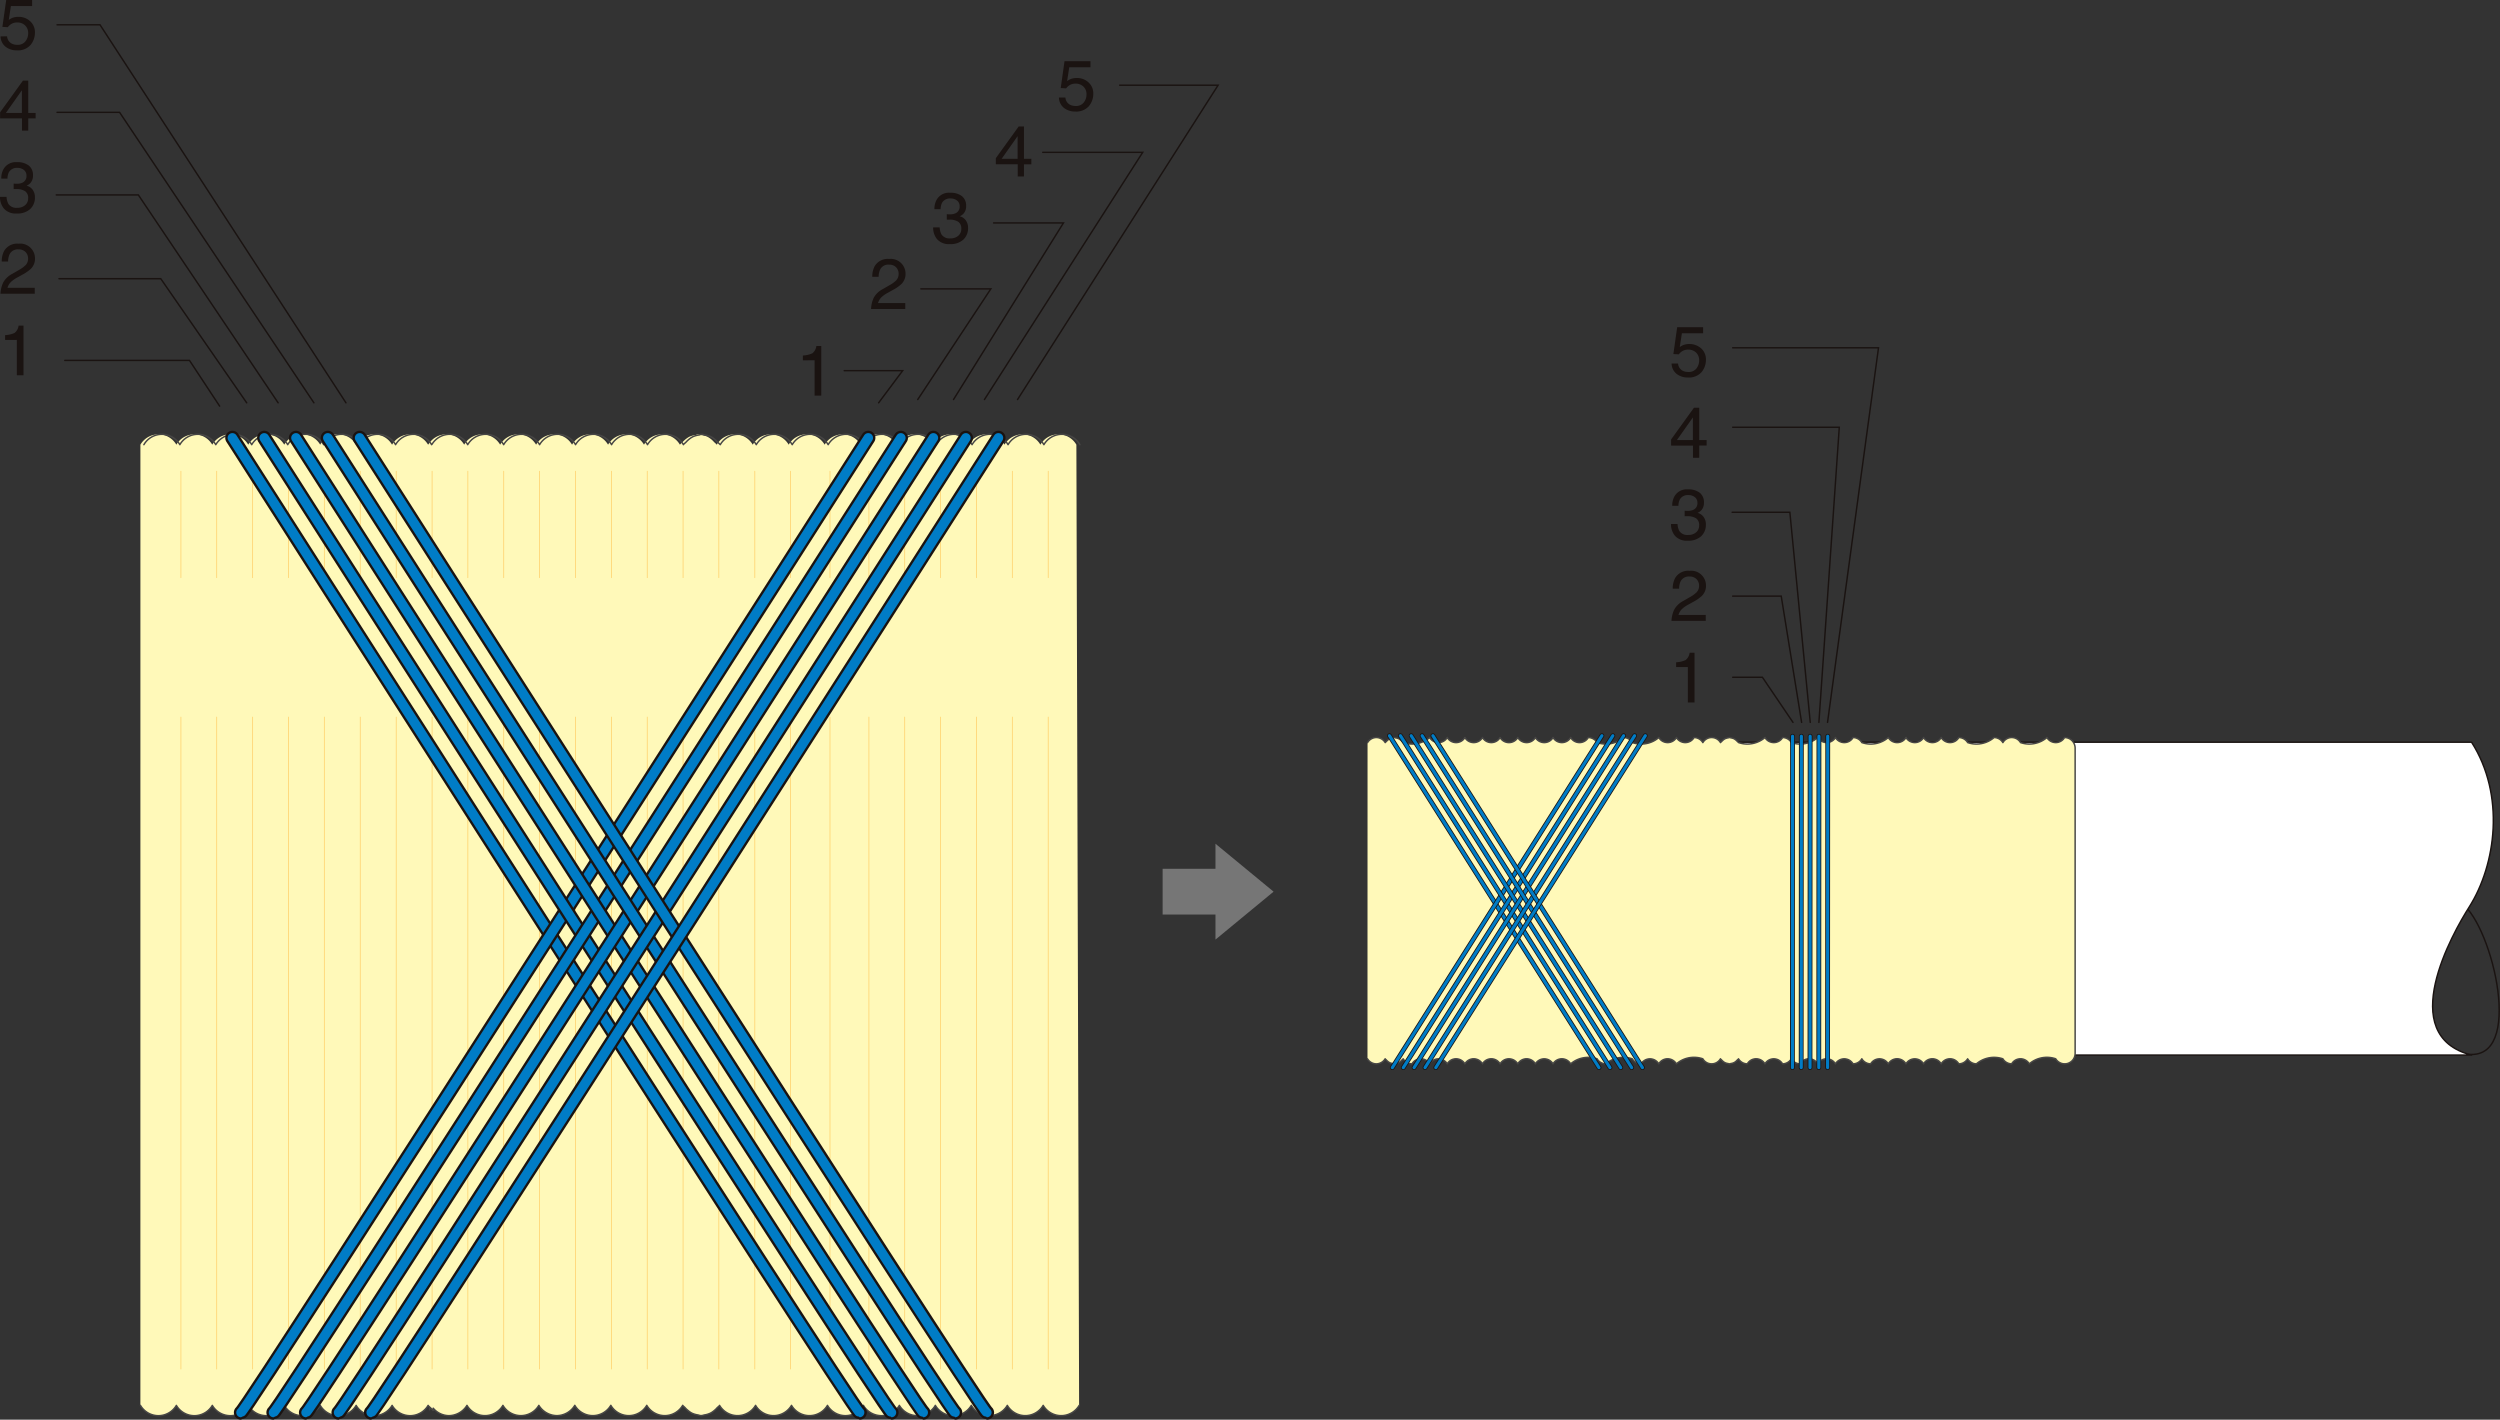
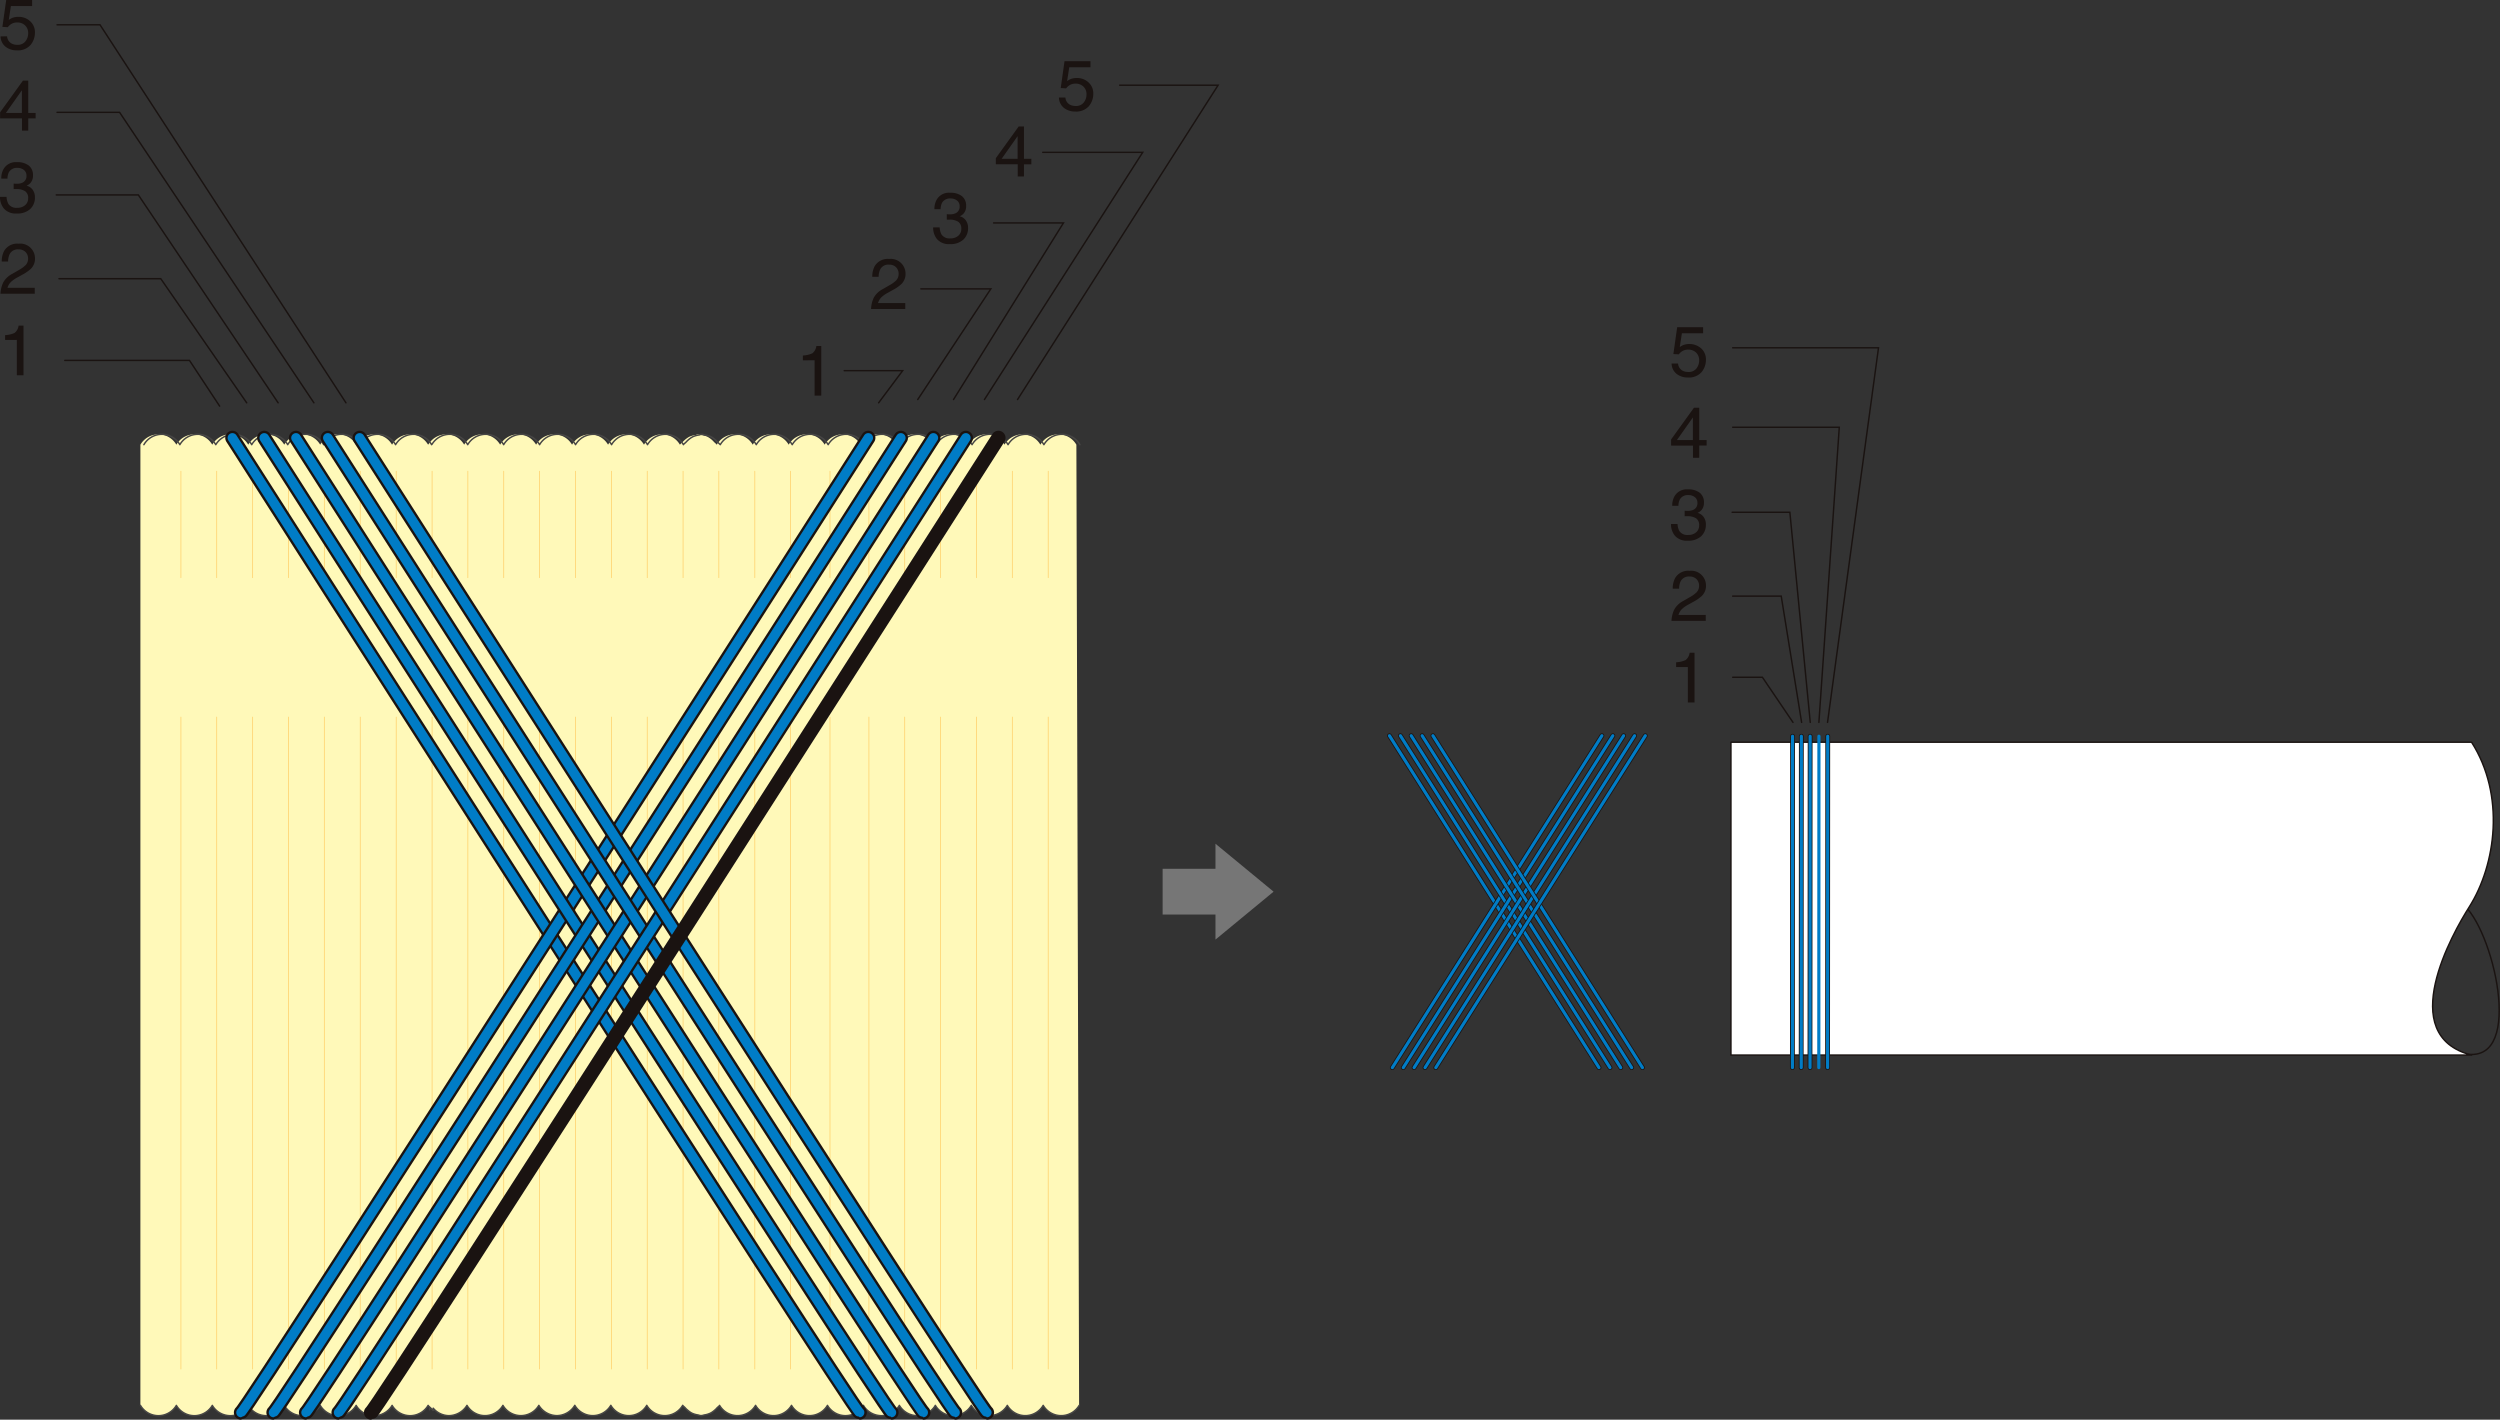
<svg xmlns="http://www.w3.org/2000/svg" width="509.095" height="289.098" viewBox="0 0 509.095 289.098">
  <rect x="0" y="0" width="509.095" height="289.098" fill="#333333" stroke="none" />
  <g id="グループ_14130" data-name="グループ 14130" transform="translate(-711.066 -2243)">
    <g id="グループ_10487" data-name="グループ 10487" transform="translate(711.066 2243)">
      <g id="グループ_10444" data-name="グループ 10444">
        <g id="グループ_10436" data-name="グループ 10436" transform="translate(11.457 5.056)">
          <path id="パス_40736" data-name="パス 40736" d="M362.585,573.6l-6.135-9.3H331.057" transform="translate(-329.322 -495.96)" fill="none" stroke="#1a1311" stroke-linecap="round" stroke-width="0.3" />
          <path id="パス_40737" data-name="パス 40737" d="M368.708,581.561l-17.5-25.274H330.491" transform="translate(-329.931 -504.589)" fill="none" stroke="#1a1311" stroke-linecap="round" stroke-width="0.3" />
          <path id="パス_40738" data-name="パス 40738" d="M375.4,590.405l-28.469-42.337H330.221" transform="translate(-330.221 -513.432)" fill="none" stroke="#1a1311" stroke-linecap="round" stroke-width="0.3" />
          <path id="パス_40739" data-name="パス 40739" d="M382.6,599.121l-39.57-59.153H330.3" transform="translate(-330.135 -522.148)" fill="none" stroke="#1a1311" stroke-linecap="round" stroke-width="0.3" />
          <path id="パス_40740" data-name="パス 40740" d="M389.127,608.356l-50.08-76.973H330.3" transform="translate(-330.135 -531.383)" fill="none" stroke="#1a1311" stroke-linecap="round" stroke-width="0.3" />
        </g>
        <g id="グループ_10437" data-name="グループ 10437">
          <path id="パス_40741" data-name="パス 40741" d="M326.086,536.349a1.769,1.769,0,0,0,1.015,1.511,2.437,2.437,0,0,0,1.05.214,1.969,1.969,0,0,0,1.681-.724,2.6,2.6,0,0,0,.546-1.6,2.1,2.1,0,0,0-.648-1.646,2.256,2.256,0,0,0-1.557-.583,2.344,2.344,0,0,0-1.133.257,2.467,2.467,0,0,0-.805.708l-1.107-.064.774-5.47h5.279v1.235h-4.322l-.434,2.823a3.24,3.24,0,0,1,.675-.4,3.48,3.48,0,0,1,1.312-.232,3.361,3.361,0,0,1,2.373.9,2.986,2.986,0,0,1,.969,2.283,3.927,3.927,0,0,1-.889,2.543,3.453,3.453,0,0,1-2.842,1.1,3.615,3.615,0,0,1-2.2-.7,2.768,2.768,0,0,1-1.069-2.146Z" transform="translate(-324.64 -528.948)" fill="#1a1311" />
          <path id="パス_40742" data-name="パス 40742" d="M329.169,547.042v-2.483h-4.457v-1.25l4.656-6.456h1.077v6.591h1.5v1.115h-1.5v2.483Zm-.023-3.6v-4.615l-3.255,4.615Z" transform="translate(-324.691 -520.443)" fill="#1a1311" />
          <path id="パス_40743" data-name="パス 40743" d="M325.514,554.321a3.676,3.676,0,0,1-.812-2.408h1.333a3.329,3.329,0,0,0,.37,1.432,1.94,1.94,0,0,0,1.8.8,2.355,2.355,0,0,0,1.619-.54,1.766,1.766,0,0,0,.608-1.391,1.62,1.62,0,0,0-.641-1.468,3.252,3.252,0,0,0-1.783-.417c-.087,0-.172,0-.26,0s-.176.006-.266.01v-1.127c.131.015.243.025.334.029s.187.008.289.008a2.67,2.67,0,0,0,1.179-.228,1.441,1.441,0,0,0,.807-1.418,1.394,1.394,0,0,0-.538-1.173,2.014,2.014,0,0,0-1.256-.411,1.863,1.863,0,0,0-1.767.851,2.93,2.93,0,0,0-.305,1.335h-1.264a3.85,3.85,0,0,1,.453-1.931,2.868,2.868,0,0,1,2.749-1.42,3.74,3.74,0,0,1,2.406.691,2.438,2.438,0,0,1,.851,2.005,2.238,2.238,0,0,1-.5,1.52,2.141,2.141,0,0,1-.81.567,2.2,2.2,0,0,1,1.254.847,2.587,2.587,0,0,1,.45,1.538,3.144,3.144,0,0,1-.957,2.369,3.787,3.787,0,0,1-2.719.915A3.194,3.194,0,0,1,325.514,554.321Z" transform="translate(-324.702 -511.829)" fill="#1a1311" />
          <path id="パス_40744" data-name="パス 40744" d="M325.3,560.76A4.393,4.393,0,0,1,327.138,559l1.362-.789a6.351,6.351,0,0,0,1.283-.909,1.866,1.866,0,0,0,.585-1.351,1.89,1.89,0,0,0-.534-1.412,1.938,1.938,0,0,0-1.42-.523,1.851,1.851,0,0,0-1.816,1,3.523,3.523,0,0,0-.3,1.48H325a4.532,4.532,0,0,1,.488-2.165,3.07,3.07,0,0,1,2.929-1.476,3.013,3.013,0,0,1,3.357,3.045,2.844,2.844,0,0,1-.859,2.084,8.348,8.348,0,0,1-1.779,1.221l-.974.54a6.08,6.08,0,0,0-1.09.733,2.655,2.655,0,0,0-.9,1.368h5.551v1.206h-6.977A5.962,5.962,0,0,1,325.3,560.76Z" transform="translate(-324.647 -503.233)" fill="#1a1311" />
          <path id="パス_40745" data-name="パス 40745" d="M325.2,563.81v-.98a5.206,5.206,0,0,0,1.929-.448,2.228,2.228,0,0,0,.818-1.495h1V571h-1.362v-7.2Z" transform="translate(-324.161 -494.584)" fill="#1a1311" />
        </g>
        <path id="パス_40746" data-name="パス 40746" d="M414.521,571.856l4.894-6.548h-11.9" transform="translate(-235.6 -489.828)" fill="none" stroke="#1a1311" stroke-linecap="round" stroke-width="0.3" />
        <path id="パス_40747" data-name="パス 40747" d="M414.728,579.821l14.886-22.537H415.367" transform="translate(-227.842 -498.461)" fill="none" stroke="#1a1311" stroke-linecap="round" stroke-width="0.3" />
        <path id="パス_40748" data-name="パス 40748" d="M418.238,586.778l22.383-35.961H426.408" transform="translate(-224.066 -505.419)" fill="none" stroke="#1a1311" stroke-linecap="round" stroke-width="0.3" />
        <path id="パス_40749" data-name="パス 40749" d="M421.273,594.231,453.5,543.89h-20.35" transform="translate(-220.8 -512.872)" fill="none" stroke="#1a1311" stroke-linecap="round" stroke-width="0.3" />
        <path id="パス_40750" data-name="パス 40750" d="M424.518,601.316l40.843-64.01H445.32" transform="translate(-217.309 -519.956)" fill="none" stroke="#1a1311" stroke-linecap="round" stroke-width="0.3" />
        <g id="グループ_10438" data-name="グループ 10438" transform="translate(163.494 70.452)">
          <path id="パス_40751" data-name="パス 40751" d="M403.46,565.809v-.98a5.225,5.225,0,0,0,1.931-.448,2.228,2.228,0,0,0,.818-1.495h1V573h-1.362v-7.2Z" transform="translate(-403.46 -562.886)" fill="#1a1311" />
        </g>
        <g id="グループ_10439" data-name="グループ 10439" transform="translate(177.382 52.73)">
          <path id="パス_40752" data-name="パス 40752" d="M410.694,562.258a4.4,4.4,0,0,1,1.839-1.767l1.364-.787a6.35,6.35,0,0,0,1.283-.909,1.869,1.869,0,0,0,.583-1.351,1.89,1.89,0,0,0-.534-1.412,1.932,1.932,0,0,0-1.418-.521,1.849,1.849,0,0,0-1.816,1,3.553,3.553,0,0,0-.3,1.48h-1.3a4.542,4.542,0,0,1,.488-2.163,3.072,3.072,0,0,1,2.931-1.476,3.013,3.013,0,0,1,3.357,3.043,2.852,2.852,0,0,1-.859,2.084,8.346,8.346,0,0,1-1.781,1.221l-.974.54a6.27,6.27,0,0,0-1.09.731,2.689,2.689,0,0,0-.9,1.37h5.551v1.206H410.15A5.888,5.888,0,0,1,410.694,562.258Z" transform="translate(-410.15 -554.349)" fill="#1a1311" />
        </g>
        <g id="グループ_10440" data-name="グループ 10440" transform="translate(190.022 39.258)">
          <path id="パス_40753" data-name="パス 40753" d="M417.051,557.321a3.676,3.676,0,0,1-.812-2.408h1.333a3.328,3.328,0,0,0,.37,1.432,1.94,1.94,0,0,0,1.8.8,2.352,2.352,0,0,0,1.619-.54,1.769,1.769,0,0,0,.61-1.391,1.62,1.62,0,0,0-.643-1.468,3.251,3.251,0,0,0-1.783-.417c-.085,0-.172,0-.259,0s-.177.006-.266.01v-1.127c.131.015.243.025.334.029s.187.008.289.008a2.67,2.67,0,0,0,1.179-.228,1.442,1.442,0,0,0,.81-1.418,1.39,1.39,0,0,0-.54-1.173,2.014,2.014,0,0,0-1.256-.411,1.863,1.863,0,0,0-1.767.851,2.931,2.931,0,0,0-.305,1.335h-1.264a3.828,3.828,0,0,1,.455-1.931,2.864,2.864,0,0,1,2.746-1.42,3.735,3.735,0,0,1,2.406.691,2.437,2.437,0,0,1,.851,2.005,2.239,2.239,0,0,1-.5,1.52,2.126,2.126,0,0,1-.81.567,2.205,2.205,0,0,1,1.254.847,2.587,2.587,0,0,1,.451,1.538,3.143,3.143,0,0,1-.957,2.369,3.784,3.784,0,0,1-2.719.916A3.194,3.194,0,0,1,417.051,557.321Z" transform="translate(-416.239 -547.859)" fill="#1a1311" />
        </g>
        <g id="グループ_10442" data-name="グループ 10442" transform="translate(202.789 25.752)">
          <g id="グループ_10441" data-name="グループ 10441">
            <path id="パス_40754" data-name="パス 40754" d="M426.846,551.541v-2.483h-4.457v-1.25l4.654-6.456h1.079v6.591h1.5v1.115h-1.5v2.483Zm-.021-3.6v-4.615l-3.257,4.615Z" transform="translate(-422.389 -541.353)" fill="#1a1311" />
          </g>
        </g>
        <g id="グループ_10443" data-name="グループ 10443" transform="translate(215.637 12.455)">
          <path id="パス_40755" data-name="パス 40755" d="M429.9,542.349a1.765,1.765,0,0,0,1.015,1.511,2.421,2.421,0,0,0,1.048.214,1.973,1.973,0,0,0,1.684-.724,2.6,2.6,0,0,0,.546-1.6,2.1,2.1,0,0,0-.65-1.646,2.258,2.258,0,0,0-1.559-.583,2.353,2.353,0,0,0-1.131.257,2.44,2.44,0,0,0-.8.708l-1.109-.064.774-5.47H435v1.235h-4.32l-.432,2.823a3.186,3.186,0,0,1,.675-.4,3.457,3.457,0,0,1,1.312-.232,3.348,3.348,0,0,1,2.369.9,2.976,2.976,0,0,1,.974,2.283,3.929,3.929,0,0,1-.891,2.543,3.45,3.45,0,0,1-2.842,1.1,3.615,3.615,0,0,1-2.2-.7,2.773,2.773,0,0,1-1.067-2.146Z" transform="translate(-428.578 -534.948)" fill="#1a1311" />
        </g>
      </g>
      <g id="グループ_10486" data-name="グループ 10486" transform="translate(28.587 88.444)">
        <g id="グループ_10464" data-name="グループ 10464">
          <g id="グループ_10446" data-name="グループ 10446">
            <g id="グループ_10445" data-name="グループ 10445">
              <path id="パス_40756" data-name="パス 40756" d="M338.473,769.3a4.251,4.251,0,0,0,7.322,0,4.24,4.24,0,0,0,7.311,0,4.254,4.254,0,0,0,7.326,0,4.26,4.26,0,0,0,7.33,0,4.247,4.247,0,0,0,7.318,0,4.254,4.254,0,0,0,7.328,0,4.241,4.241,0,0,0,7.313,0,4.259,4.259,0,0,0,7.334,0,1.239,1.239,0,0,0,.293.3v.588l.139-.455c.029.033.064.05.085.085.158.179.515.5.515.5v-.446a4.261,4.261,0,0,0,3.205,1.522,4.384,4.384,0,0,0,3.672-2.093,4.242,4.242,0,0,0,7.311,0,4.26,4.26,0,0,0,7.33,0,4.247,4.247,0,0,0,7.318,0,4.26,4.26,0,0,0,7.334,0,4.245,4.245,0,0,0,7.318,0,4.247,4.247,0,0,0,7.32,0c.127.2.359.32.519.515a3.8,3.8,0,0,0,.527.5,4.234,4.234,0,0,0,.876.6,4.451,4.451,0,0,0,1.25.349,2.768,2.768,0,0,0,.494.131c.031,0,.054-.025.087-.025s.058.025.091.025a3.933,3.933,0,0,0,.5-.131,4.514,4.514,0,0,0,1.241-.349,3.847,3.847,0,0,0,.888-.606,3.9,3.9,0,0,0,.5-.484c.158-.187.394-.3.531-.519a4.262,4.262,0,0,0,7.334,0,4.247,4.247,0,0,0,7.318,0,4.245,4.245,0,0,0,7.315,0,4.25,4.25,0,0,0,7.324,0,4.247,4.247,0,0,0,7.32,0,4.262,4.262,0,0,0,7.334,0,4.249,4.249,0,0,0,7.32,0,4.256,4.256,0,0,0,7.328,0,4.244,4.244,0,0,0,7.313,0,4.254,4.254,0,0,0,7.326,0c.013,0-.554-195.642-.554-195.642a4.239,4.239,0,0,0-7.328,0,4.219,4.219,0,0,0-7.305,0,4.245,4.245,0,0,0-7.334,0,4.23,4.23,0,0,0-7.318,0,4.243,4.243,0,0,0-7.332,0,4.234,4.234,0,0,0-7.322,0,4.232,4.232,0,0,0-7.32,0,4.237,4.237,0,0,0-7.326,0,4.23,4.23,0,0,0-7.318,0,4.237,4.237,0,0,0-7.326,0,4.555,4.555,0,0,0-.531-.511,5.3,5.3,0,0,0-.492-.5,5.378,5.378,0,0,0-.9-.615,4.585,4.585,0,0,0-1.241-.34c-.181-.017-.316-.141-.494-.141-.033,0-.054.035-.089.035s-.062-.035-.089-.035c-.2,0-.324.112-.5.135a4.919,4.919,0,0,0-1.243.347,5.317,5.317,0,0,0-.891.615,6.451,6.451,0,0,0-.513.5,4.665,4.665,0,0,0-.525.511,4.226,4.226,0,0,0-7.313,0,4.228,4.228,0,0,0-7.316,0,4.244,4.244,0,0,0-7.334,0,4.234,4.234,0,0,0-7.322,0,4.234,4.234,0,0,0-7.322,0,4.235,4.235,0,0,0-7.324,0,4.22,4.22,0,0,0-7.237-.116.647.647,0,0,0-.112.116,4.244,4.244,0,0,0-7.334,0,4.226,4.226,0,0,0-7.313,0,4.239,4.239,0,0,0-7.328,0,4.23,4.23,0,0,0-7.318,0,4.241,4.241,0,0,0-7.33,0,4.237,4.237,0,0,0-7.326,0,4.225,4.225,0,0,0-7.311,0,4.234,4.234,0,0,0-7.322,0" transform="translate(-338.473 -571.553)" fill="#fff9b9" />
              <path id="パス_40757" data-name="パス 40757" d="M529.428,573.66a4.246,4.246,0,0,0-7.336,0,4.217,4.217,0,0,0-7.3,0,4.239,4.239,0,0,0-7.328,0,4.237,4.237,0,0,0-7.326,0,4.243,4.243,0,0,0-7.332,0,4.234,4.234,0,0,0-7.322,0,4.235,4.235,0,0,0-7.324,0,4.23,4.23,0,0,0-7.318,0,4.232,4.232,0,0,0-7.32,0,4.243,4.243,0,0,0-7.332,0,29.482,29.482,0,0,1-1.023-1.011,4.709,4.709,0,0,0-.9-.615,4.5,4.5,0,0,0-1.235-.34c-.181-.017-.318-.141-.486-.141-.039,0-.066.035-.1.035s-.056-.035-.089-.035c-.191,0-.326.112-.494.135a4.771,4.771,0,0,0-1.246.347,5.012,5.012,0,0,0-.893.615,5.843,5.843,0,0,0-.515.5c-.162.182-.39.3-.525.511a4.226,4.226,0,0,0-7.313,0,4.23,4.23,0,0,0-7.318,0,4.246,4.246,0,0,0-7.336,0,4.232,4.232,0,0,0-7.32,0,4.228,4.228,0,0,0-7.316,0,4.234,4.234,0,0,0-7.322,0,4.228,4.228,0,0,0-7.245-.116,1.146,1.146,0,0,0-.11.116,4.246,4.246,0,0,0-7.336,0,4.232,4.232,0,0,0-7.32,0,4.23,4.23,0,0,0-7.318,0,4.235,4.235,0,0,0-7.324,0,4.243,4.243,0,0,0-7.332,0,4.316,4.316,0,0,0-3.645-2.107,4.371,4.371,0,0,0-3.676,2.107,4.226,4.226,0,0,0-7.313,0,4.234,4.234,0,0,0-7.322,0" transform="translate(-338.102 -571.553)" fill="none" stroke="#474645" stroke-linecap="round" stroke-linejoin="round" stroke-width="0.3" />
            </g>
            <path id="パス_40758" data-name="パス 40758" d="M338.481,666.814a4.243,4.243,0,0,0,7.313,0,4.247,4.247,0,0,0,7.32,0,4.251,4.251,0,0,0,7.322,0,4.26,4.26,0,0,0,7.33,0,4.256,4.256,0,0,0,7.328,0,4.24,4.24,0,0,0,7.311,0,4.25,4.25,0,0,0,7.324,0,4.258,4.258,0,0,0,7.332,0,1.149,1.149,0,0,0,.289.3v.588l.145-.455a1.076,1.076,0,0,1,.083.085c.156.179.525.5.525.5v-.446A4.219,4.219,0,0,0,401.3,668.9a4.384,4.384,0,0,0,3.672-2.093,4.249,4.249,0,0,0,7.32,0,4.246,4.246,0,0,0,7.313,0,4.378,4.378,0,0,0,3.67,2.088,4.317,4.317,0,0,0,3.654-2.093,4.259,4.259,0,0,0,7.334,0,4.247,4.247,0,0,0,7.32,0,4.245,4.245,0,0,0,7.318,0c.131.2.357.32.519.515a3.731,3.731,0,0,0,.531.5,4.051,4.051,0,0,0,.872.6,4.5,4.5,0,0,0,1.248.349,2.993,2.993,0,0,0,.5.131c.031,0,.058-.025.093-.025s.052.025.087.025a3.73,3.73,0,0,0,.5-.131,4.381,4.381,0,0,0,1.239-.349,3.973,3.973,0,0,0,.895-.606,3.515,3.515,0,0,0,.494-.484c.164-.187.4-.3.527-.519a4.264,4.264,0,0,0,7.336,0,4.245,4.245,0,0,0,7.315,0,4.251,4.251,0,0,0,7.322,0,4.249,4.249,0,0,0,7.322,0,4.247,4.247,0,0,0,7.32,0,4.258,4.258,0,0,0,7.33,0,4.253,4.253,0,0,0,7.324,0,4.258,4.258,0,0,0,7.33,0,4.238,4.238,0,0,0,7.307,0,4.256,4.256,0,0,0,7.328,0" transform="translate(-338.464 -469.065)" fill="none" stroke="#474645" stroke-linecap="round" stroke-linejoin="round" stroke-width="0.3" />
          </g>
          <g id="グループ_10463" data-name="グループ 10463" transform="translate(8.256 7.499)">
            <g id="グループ_10455" data-name="グループ 10455">
              <g id="グループ_10450" data-name="グループ 10450">
                <g id="グループ_10449" data-name="グループ 10449">
                  <g id="グループ_10447" data-name="グループ 10447" transform="translate(43.834)">
                    <line id="線_16725" data-name="線 16725" y2="21.708" transform="translate(80.315)" fill="none" stroke="#ffc95e" stroke-linecap="round" stroke-linejoin="round" stroke-width="0.131" />
                    <line id="線_16726" data-name="線 16726" y2="21.708" transform="translate(73.037)" fill="none" stroke="#ffc95e" stroke-linecap="round" stroke-linejoin="round" stroke-width="0.131" />
                    <line id="線_16727" data-name="線 16727" y2="21.708" transform="translate(65.71)" fill="none" stroke="#ffc95e" stroke-linecap="round" stroke-linejoin="round" stroke-width="0.131" />
                    <line id="線_16728" data-name="線 16728" y2="21.708" transform="translate(58.42)" fill="none" stroke="#ffc95e" stroke-linecap="round" stroke-linejoin="round" stroke-width="0.131" />
                    <line id="線_16729" data-name="線 16729" y2="21.708" transform="translate(51.118)" fill="none" stroke="#ffc95e" stroke-linecap="round" stroke-linejoin="round" stroke-width="0.131" />
                    <line id="線_16730" data-name="線 16730" y2="21.708" transform="translate(43.81)" fill="none" stroke="#ffc95e" stroke-linecap="round" stroke-linejoin="round" stroke-width="0.131" />
                    <line id="線_16731" data-name="線 16731" y2="21.708" transform="translate(36.524)" fill="none" stroke="#ffc95e" stroke-linecap="round" stroke-linejoin="round" stroke-width="0.131" />
                    <line id="線_16732" data-name="線 16732" y2="21.708" transform="translate(29.22)" fill="none" stroke="#ffc95e" stroke-linecap="round" stroke-linejoin="round" stroke-width="0.131" />
                    <line id="線_16733" data-name="線 16733" y2="21.708" transform="translate(21.91)" fill="none" stroke="#ffc95e" stroke-linecap="round" stroke-linejoin="round" stroke-width="0.131" />
                    <line id="線_16734" data-name="線 16734" y2="21.708" transform="translate(14.599)" fill="none" stroke="#ffc95e" stroke-linecap="round" stroke-linejoin="round" stroke-width="0.131" />
                    <line id="線_16735" data-name="線 16735" y2="21.708" transform="translate(7.311)" fill="none" stroke="#ffc95e" stroke-linecap="round" stroke-linejoin="round" stroke-width="0.131" />
                    <line id="線_16736" data-name="線 16736" y2="21.708" fill="none" stroke="#ffc95e" stroke-linecap="round" stroke-linejoin="round" stroke-width="0.131" />
                  </g>
                  <g id="グループ_10448" data-name="グループ 10448">
                    <line id="線_16737" data-name="線 16737" y2="21.708" transform="translate(36.51)" fill="none" stroke="#ffc95e" stroke-linecap="round" stroke-linejoin="round" stroke-width="0.131" />
                    <line id="線_16738" data-name="線 16738" y2="21.708" transform="translate(29.192)" fill="none" stroke="#ffc95e" stroke-linecap="round" stroke-linejoin="round" stroke-width="0.131" />
                    <line id="線_16739" data-name="線 16739" y2="21.708" transform="translate(21.913)" fill="none" stroke="#ffc95e" stroke-linecap="round" stroke-linejoin="round" stroke-width="0.131" />
                    <line id="線_16740" data-name="線 16740" y2="21.708" transform="translate(14.615)" fill="none" stroke="#ffc95e" stroke-linecap="round" stroke-linejoin="round" stroke-width="0.131" />
                    <line id="線_16741" data-name="線 16741" y2="21.708" transform="translate(7.298)" fill="none" stroke="#ffc95e" stroke-linecap="round" stroke-linejoin="round" stroke-width="0.131" />
                    <line id="線_16742" data-name="線 16742" y2="21.708" fill="none" stroke="#ffc95e" stroke-linecap="round" stroke-linejoin="round" stroke-width="0.131" />
                  </g>
                </g>
              </g>
              <g id="グループ_10454" data-name="グループ 10454">
                <g id="グループ_10453" data-name="グループ 10453">
                  <g id="グループ_10451" data-name="グループ 10451" transform="translate(43.834)">
                    <line id="線_16743" data-name="線 16743" y2="132.793" transform="translate(80.315 50.065)" fill="none" stroke="#ffc95e" stroke-linecap="round" stroke-linejoin="round" stroke-width="0.131" />
                    <line id="線_16744" data-name="線 16744" y2="21.708" transform="translate(88.341)" fill="none" stroke="#ffc95e" stroke-linecap="round" stroke-linejoin="round" stroke-width="0.131" />
                    <line id="線_16745" data-name="線 16745" y2="132.793" transform="translate(88.341 50.065)" fill="none" stroke="#ffc95e" stroke-linecap="round" stroke-linejoin="round" stroke-width="0.131" />
                    <line id="線_16746" data-name="線 16746" y2="132.793" transform="translate(73.037 50.065)" fill="none" stroke="#ffc95e" stroke-linecap="round" stroke-linejoin="round" stroke-width="0.131" />
                    <line id="線_16747" data-name="線 16747" y2="132.793" transform="translate(65.71 50.065)" fill="none" stroke="#ffc95e" stroke-linecap="round" stroke-linejoin="round" stroke-width="0.131" />
                    <line id="線_16748" data-name="線 16748" y2="132.793" transform="translate(58.42 50.065)" fill="none" stroke="#ffc95e" stroke-linecap="round" stroke-linejoin="round" stroke-width="0.131" />
                    <line id="線_16749" data-name="線 16749" y2="132.793" transform="translate(51.118 50.065)" fill="none" stroke="#ffc95e" stroke-linecap="round" stroke-linejoin="round" stroke-width="0.131" />
                    <line id="線_16750" data-name="線 16750" y2="132.793" transform="translate(43.81 50.065)" fill="none" stroke="#ffc95e" stroke-linecap="round" stroke-linejoin="round" stroke-width="0.131" />
                    <line id="線_16751" data-name="線 16751" y2="132.793" transform="translate(36.524 50.065)" fill="none" stroke="#ffc95e" stroke-linecap="round" stroke-linejoin="round" stroke-width="0.131" />
                    <line id="線_16752" data-name="線 16752" y2="132.793" transform="translate(29.22 50.065)" fill="none" stroke="#ffc95e" stroke-linecap="round" stroke-linejoin="round" stroke-width="0.131" />
                    <line id="線_16753" data-name="線 16753" y2="132.793" transform="translate(21.91 50.065)" fill="none" stroke="#ffc95e" stroke-linecap="round" stroke-linejoin="round" stroke-width="0.131" />
                    <line id="線_16754" data-name="線 16754" y2="132.793" transform="translate(14.599 50.065)" fill="none" stroke="#ffc95e" stroke-linecap="round" stroke-linejoin="round" stroke-width="0.131" />
                    <line id="線_16755" data-name="線 16755" y2="132.793" transform="translate(7.311 50.065)" fill="none" stroke="#ffc95e" stroke-linecap="round" stroke-linejoin="round" stroke-width="0.131" />
                    <line id="線_16756" data-name="線 16756" y2="132.793" transform="translate(0 50.065)" fill="none" stroke="#ffc95e" stroke-linecap="round" stroke-linejoin="round" stroke-width="0.131" />
                  </g>
                  <g id="グループ_10452" data-name="グループ 10452" transform="translate(0 50.065)">
                    <line id="線_16757" data-name="線 16757" y2="132.793" transform="translate(36.51)" fill="none" stroke="#ffc95e" stroke-linecap="round" stroke-linejoin="round" stroke-width="0.131" />
                    <line id="線_16758" data-name="線 16758" y2="132.793" transform="translate(29.192)" fill="none" stroke="#ffc95e" stroke-linecap="round" stroke-linejoin="round" stroke-width="0.131" />
                    <line id="線_16759" data-name="線 16759" y2="132.793" transform="translate(21.913)" fill="none" stroke="#ffc95e" stroke-linecap="round" stroke-linejoin="round" stroke-width="0.131" />
                    <line id="線_16760" data-name="線 16760" y2="132.793" transform="translate(14.615)" fill="none" stroke="#ffc95e" stroke-linecap="round" stroke-linejoin="round" stroke-width="0.131" />
                    <line id="線_16761" data-name="線 16761" y2="132.793" transform="translate(7.298)" fill="none" stroke="#ffc95e" stroke-linecap="round" stroke-linejoin="round" stroke-width="0.131" />
                    <line id="線_16762" data-name="線 16762" y2="132.793" fill="none" stroke="#ffc95e" stroke-linecap="round" stroke-linejoin="round" stroke-width="0.131" />
                  </g>
                </g>
              </g>
            </g>
            <g id="グループ_10462" data-name="グループ 10462" transform="translate(140.103)">
              <g id="グループ_10458" data-name="グループ 10458">
                <g id="グループ_10457" data-name="グループ 10457">
                  <g id="グループ_10456" data-name="グループ 10456">
                    <line id="線_16763" data-name="線 16763" y2="21.708" transform="translate(36.503)" fill="none" stroke="#ffc95e" stroke-linecap="round" stroke-linejoin="round" stroke-width="0.131" />
                    <line id="線_16764" data-name="線 16764" y2="21.708" transform="translate(29.192)" fill="none" stroke="#ffc95e" stroke-linecap="round" stroke-linejoin="round" stroke-width="0.131" />
                    <line id="線_16765" data-name="線 16765" y2="21.708" transform="translate(21.919)" fill="none" stroke="#ffc95e" stroke-linecap="round" stroke-linejoin="round" stroke-width="0.131" />
                    <line id="線_16766" data-name="線 16766" y2="21.708" transform="translate(14.613)" fill="none" stroke="#ffc95e" stroke-linecap="round" stroke-linejoin="round" stroke-width="0.131" />
                    <line id="線_16767" data-name="線 16767" y2="21.708" transform="translate(7.298)" fill="none" stroke="#ffc95e" stroke-linecap="round" stroke-linejoin="round" stroke-width="0.131" />
                    <line id="線_16768" data-name="線 16768" y2="21.708" fill="none" stroke="#ffc95e" stroke-linecap="round" stroke-linejoin="round" stroke-width="0.131" />
                  </g>
                </g>
              </g>
              <g id="グループ_10461" data-name="グループ 10461" transform="translate(0 50.065)">
                <g id="グループ_10460" data-name="グループ 10460">
                  <g id="グループ_10459" data-name="グループ 10459">
                    <line id="線_16769" data-name="線 16769" y2="132.793" transform="translate(36.503)" fill="none" stroke="#ffc95e" stroke-linecap="round" stroke-linejoin="round" stroke-width="0.131" />
                    <line id="線_16770" data-name="線 16770" y2="132.793" transform="translate(29.192)" fill="none" stroke="#ffc95e" stroke-linecap="round" stroke-linejoin="round" stroke-width="0.131" />
                    <line id="線_16771" data-name="線 16771" y2="132.793" transform="translate(21.919)" fill="none" stroke="#ffc95e" stroke-linecap="round" stroke-linejoin="round" stroke-width="0.131" />
                    <line id="線_16772" data-name="線 16772" y2="132.793" transform="translate(14.613)" fill="none" stroke="#ffc95e" stroke-linecap="round" stroke-linejoin="round" stroke-width="0.131" />
                    <line id="線_16773" data-name="線 16773" y2="132.793" transform="translate(7.298)" fill="none" stroke="#ffc95e" stroke-linecap="round" stroke-linejoin="round" stroke-width="0.131" />
                    <line id="線_16774" data-name="線 16774" y2="132.793" fill="none" stroke="#ffc95e" stroke-linecap="round" stroke-linejoin="round" stroke-width="0.131" />
                  </g>
                </g>
              </g>
            </g>
          </g>
        </g>
        <g id="グループ_10485" data-name="グループ 10485" transform="translate(18.733 0.729)">
          <g id="グループ_10466" data-name="グループ 10466">
            <g id="グループ_10465" data-name="グループ 10465">
              <path id="パス_40759" data-name="パス 40759" d="M347.5,571.9S474.229,770.371,475.24,770.371" transform="translate(-347.497 -571.904)" fill="none" stroke="#1a1311" stroke-linecap="round" stroke-width="2.916" />
            </g>
            <path id="パス_40760" data-name="パス 40760" d="M347.5,571.9s126.724,198.467,127.72,198.467" transform="translate(-347.497 -571.904)" fill="none" stroke="#007cc6" stroke-linecap="round" stroke-width="1.944" />
          </g>
          <g id="グループ_10468" data-name="グループ 10468" transform="translate(1.76)">
            <g id="グループ_10467" data-name="グループ 10467">
              <path id="パス_40761" data-name="パス 40761" d="M476.076,571.9S349.368,770.371,348.345,770.371" transform="translate(-348.345 -571.904)" fill="none" stroke="#1a1311" stroke-linecap="round" stroke-width="2.916" />
            </g>
            <path id="パス_40762" data-name="パス 40762" d="M476.076,571.9S349.368,770.371,348.345,770.371" transform="translate(-348.345 -571.904)" fill="none" stroke="#007cc6" stroke-linecap="round" stroke-width="1.944" />
          </g>
          <g id="グループ_10470" data-name="グループ 10470" transform="translate(6.489)">
            <g id="グループ_10469" data-name="グループ 10469">
              <path id="パス_40763" data-name="パス 40763" d="M350.623,571.9S477.341,770.371,478.341,770.371" transform="translate(-350.623 -571.904)" fill="none" stroke="#1a1311" stroke-linecap="round" stroke-width="2.916" />
            </g>
            <path id="パス_40764" data-name="パス 40764" d="M350.623,571.9S477.341,770.371,478.341,770.371" transform="translate(-350.623 -571.904)" fill="none" stroke="#007cc6" stroke-linecap="round" stroke-width="1.944" />
          </g>
          <g id="グループ_10472" data-name="グループ 10472" transform="translate(8.38)">
            <g id="グループ_10471" data-name="グループ 10471">
              <path id="パス_40765" data-name="パス 40765" d="M479.275,571.9S352.553,770.371,351.534,770.371" transform="translate(-351.534 -571.904)" fill="none" stroke="#1a1311" stroke-linecap="round" stroke-width="2.916" />
            </g>
            <path id="パス_40766" data-name="パス 40766" d="M479.275,571.9S352.553,770.371,351.534,770.371" transform="translate(-351.534 -571.904)" fill="none" stroke="#007cc6" stroke-linecap="round" stroke-width="1.944" />
          </g>
          <g id="グループ_10474" data-name="グループ 10474" transform="translate(12.956)">
            <g id="グループ_10473" data-name="グループ 10473">
              <path id="パス_40767" data-name="パス 40767" d="M353.738,571.9S480.46,770.371,481.481,770.371" transform="translate(-353.738 -571.904)" fill="none" stroke="#1a1311" stroke-linecap="round" stroke-width="2.916" />
            </g>
            <path id="パス_40768" data-name="パス 40768" d="M353.738,571.9S480.46,770.371,481.46,770.371" transform="translate(-353.738 -571.904)" fill="none" stroke="#007cc6" stroke-linecap="round" stroke-width="1.944" />
          </g>
          <g id="グループ_10476" data-name="グループ 10476" transform="translate(15.007)">
            <g id="グループ_10475" data-name="グループ 10475">
              <path id="パス_40769" data-name="パス 40769" d="M482.467,571.9S355.727,770.371,354.726,770.371" transform="translate(-354.726 -571.904)" fill="none" stroke="#1a1311" stroke-linecap="round" stroke-width="2.916" />
            </g>
            <path id="パス_40770" data-name="パス 40770" d="M482.467,571.9S355.727,770.371,354.726,770.371" transform="translate(-354.726 -571.904)" fill="none" stroke="#007cc6" stroke-linecap="round" stroke-width="1.944" />
          </g>
          <g id="グループ_10478" data-name="グループ 10478" transform="translate(19.437)">
            <g id="グループ_10477" data-name="グループ 10477">
              <path id="パス_40771" data-name="パス 40771" d="M356.86,571.9S483.58,770.371,484.6,770.371" transform="translate(-356.86 -571.904)" fill="none" stroke="#1a1311" stroke-linecap="round" stroke-width="2.916" />
            </g>
            <path id="パス_40772" data-name="パス 40772" d="M356.86,571.9S483.58,770.371,484.586,770.371" transform="translate(-356.86 -571.904)" fill="none" stroke="#007cc6" stroke-linecap="round" stroke-width="1.944" />
          </g>
          <g id="グループ_10480" data-name="グループ 10480" transform="translate(21.633)">
            <g id="グループ_10479" data-name="グループ 10479">
              <path id="パス_40773" data-name="パス 40773" d="M485.649,571.9S358.927,770.371,357.918,770.371" transform="translate(-357.918 -571.904)" fill="none" stroke="#1a1311" stroke-linecap="round" stroke-width="2.916" />
            </g>
            <path id="パス_40774" data-name="パス 40774" d="M485.649,571.9S358.939,770.371,357.918,770.371" transform="translate(-357.918 -571.904)" fill="none" stroke="#007cc6" stroke-linecap="round" stroke-width="1.944" />
          </g>
          <g id="グループ_10482" data-name="グループ 10482" transform="translate(25.914)">
            <g id="グループ_10481" data-name="グループ 10481">
              <path id="パス_40775" data-name="パス 40775" d="M359.98,571.9S486.712,770.371,487.723,770.371" transform="translate(-359.98 -571.904)" fill="none" stroke="#1a1311" stroke-linecap="round" stroke-width="2.916" />
            </g>
            <path id="パス_40776" data-name="パス 40776" d="M359.98,571.9S486.7,770.371,487.7,770.371" transform="translate(-359.98 -571.904)" fill="none" stroke="#007cc6" stroke-linecap="round" stroke-width="1.944" />
          </g>
          <g id="グループ_10484" data-name="グループ 10484" transform="translate(28.251)">
            <g id="グループ_10483" data-name="グループ 10483">
              <path id="パス_40777" data-name="パス 40777" d="M488.847,571.9S362.127,770.371,361.106,770.371" transform="translate(-361.106 -571.904)" fill="none" stroke="#1a1311" stroke-linecap="round" stroke-width="2.916" />
            </g>
-             <path id="パス_40778" data-name="パス 40778" d="M488.836,571.9s-126.72,198.467-127.72,198.467" transform="translate(-361.095 -571.904)" fill="none" stroke="#007cc6" stroke-linecap="round" stroke-width="1.944" />
          </g>
        </g>
      </g>
    </g>
    <g id="グループ_10541" data-name="グループ 10541" transform="translate(989.551 2309.622)">
      <g id="グループ_10488" data-name="グループ 10488" transform="translate(73.996 84.521)">
        <path id="パス_40779" data-name="パス 40779" d="M573.026,617.421c6.19,3.1,13.4,31.066,2.578,31.066H559.348Z" transform="translate(-424.725 -584.902)" fill="none" stroke="#1a1311" stroke-linecap="round" stroke-linejoin="round" stroke-width="0.3" />
        <path id="パス_40780" data-name="パス 40780" d="M494.5,665.47H645.323c-15.694-3.994-3.836-24.878-.479-30.161,5.485-8.648,7.342-22.82.479-33.553H494.5Z" transform="translate(-494.498 -601.756)" fill="#fff" stroke="#1a1311" stroke-linecap="round" stroke-linejoin="round" stroke-width="0.3" />
      </g>
-       <path id="パス_40781" data-name="パス 40781" d="M458.853,602.324a2.123,2.123,0,0,1,1.8-1.028,2.148,2.148,0,0,1,1.8,1.028c.056-.094.17-.156.249-.249a2.825,2.825,0,0,1,.253-.245,1.82,1.82,0,0,1,1.05-.465c.079-.012.145-.068.23-.068.019,0,.031.01.048.01s.029-.01.046-.01c.085,0,.154.056.232.068a2.157,2.157,0,0,1,.619.17,1.981,1.981,0,0,1,.432.295,2.155,2.155,0,0,1,.251.245,3.322,3.322,0,0,1,.259.249A5.514,5.514,0,0,0,471.5,601.3a2.079,2.079,0,0,0,3.587,0,2.081,2.081,0,0,0,3.589,0,2.077,2.077,0,0,0,3.585,0,2.077,2.077,0,0,0,3.585,0,2.086,2.086,0,0,0,3.6,0,2.085,2.085,0,0,0,3.593,0,2.079,2.079,0,0,0,3.587,0,2.085,2.085,0,0,0,3.593,0,2.077,2.077,0,0,0,3.585,0,2.139,2.139,0,0,1,1.8,1.028,5.516,5.516,0,0,0,5.383-1.028,2.118,2.118,0,0,1,1.792,1.028,5.516,5.516,0,0,0,5.387-1.028,2.083,2.083,0,0,0,3.591,0,2.077,2.077,0,0,0,3.585,0,2.113,2.113,0,0,1,1.792,1.028,2.085,2.085,0,0,1,3.593,0c.06-.094.172-.156.251-.249a2.868,2.868,0,0,1,.257-.245,1.937,1.937,0,0,1,.432-.295,2.117,2.117,0,0,1,.612-.17c.081-.012.15-.068.239-.068.017,0,.023.01.042.01s.029-.01.046-.01c.089,0,.151.056.241.068a2.118,2.118,0,0,1,.612.17,2.077,2.077,0,0,1,.43.295,2.2,2.2,0,0,1,.255.245c.083.093.193.156.26.249a5.515,5.515,0,0,0,5.381-1.028,2.083,2.083,0,0,0,3.591,0,2.111,2.111,0,0,1,1.787,1.028,5.507,5.507,0,0,0,5.383-1.028,2.083,2.083,0,0,0,3.591,0,2.081,2.081,0,0,0,3.589,0,2.115,2.115,0,0,1,1.789,1.028A5.509,5.509,0,0,0,564.9,601.3a2.086,2.086,0,0,0,3.6,0,2.077,2.077,0,0,0,3.585,0,2.081,2.081,0,0,0,3.589,0,2.079,2.079,0,0,0,3.587,0,2.146,2.146,0,0,1,1.8,1.028,5.508,5.508,0,0,0,5.379-1.028,2.124,2.124,0,0,1,1.792,1.028,2.085,2.085,0,0,1,3.594,0A5.512,5.512,0,0,0,597.2,601.3a2.079,2.079,0,0,0,3.587,0,2.162,2.162,0,0,1,2.157,2.169v62.115a2.131,2.131,0,0,1-3.955,1.134,5.512,5.512,0,0,0-5.381,1.03,2.081,2.081,0,0,0-3.591,0,2.139,2.139,0,0,1-1.794-1.03,5.576,5.576,0,0,0-5.385,1.03,2.12,2.12,0,0,1-1.785-1.021,2.15,2.15,0,0,1-1.8,1.021,2.077,2.077,0,0,0-3.587,0,2.079,2.079,0,0,0-3.589,0,2.084,2.084,0,0,0-3.585,0,2.084,2.084,0,0,0-3.6,0,2.084,2.084,0,0,0-3.585,0,2.142,2.142,0,0,1-1.8-1.03,2.108,2.108,0,0,1-1.789,1.03,2.087,2.087,0,0,0-3.589,0,2.081,2.081,0,0,0-3.591,0,2.075,2.075,0,0,0-3.585,0,2.127,2.127,0,0,1-1.8-1.03,2.1,2.1,0,0,1-1.787,1.03,2.089,2.089,0,0,0-3.591,0,2.079,2.079,0,0,0-3.589,0,2.128,2.128,0,0,1-1.792-1.021c-.066.1-.181.158-.26.251a2.744,2.744,0,0,1-.247.243,1.946,1.946,0,0,1-.438.293,2.181,2.181,0,0,1-.612.17c-.089.01-.152.064-.241.064-.017,0-.029-.015-.046-.015s-.025.015-.042.015c-.089,0-.158-.054-.239-.064a2.18,2.18,0,0,1-.612-.17,1.744,1.744,0,0,1-.432-.293,2.885,2.885,0,0,1-.257-.245c-.079-.1-.191-.149-.251-.257a2.083,2.083,0,0,1-3.593,0,5.489,5.489,0,0,0-5.377,1.03,2.081,2.081,0,0,0-3.591,0,2.086,2.086,0,0,0-3.587,0,2.147,2.147,0,0,1-1.8-1.021,5.5,5.5,0,0,0-5.387,1.021,2.11,2.11,0,0,1-1.787-1.03,5.553,5.553,0,0,0-5.381,1.03,2.083,2.083,0,0,0-3.593,0,2.085,2.085,0,0,0-3.587,0,2.083,2.083,0,0,0-3.593,0,2.093,2.093,0,0,0-3.6,0,2.075,2.075,0,0,0-3.585,0,2.075,2.075,0,0,0-3.585,0,2.079,2.079,0,0,0-3.589,0,2.086,2.086,0,0,0-3.587,0,2.081,2.081,0,0,0-3.591,0,2.134,2.134,0,0,1-1.794-1.021c-.068.1-.183.158-.259.251a2.294,2.294,0,0,1-.247.243,1.8,1.8,0,0,1-.436.293,2.221,2.221,0,0,1-.619.17c-.079.01-.147.064-.232.064-.017,0-.031-.015-.046-.015s-.029.015-.048.015c-.085,0-.152-.054-.23-.064a2.251,2.251,0,0,1-.623-.17,1.984,1.984,0,0,1-.428-.293,2.842,2.842,0,0,1-.253-.245c-.079-.1-.193-.149-.249-.257a2.141,2.141,0,0,1-1.8,1.03,2.117,2.117,0,0,1-1.8-1.03" transform="translate(-458.853 -517.73)" fill="#fff9b9" stroke="#474645" stroke-linecap="round" stroke-linejoin="round" stroke-width="0.302" />
      <g id="グループ_10494" data-name="グループ 10494" transform="translate(4.462 83.198)">
        <g id="グループ_10493" data-name="グループ 10493">
          <g id="グループ_10490" data-name="グループ 10490">
            <g id="グループ_10489" data-name="グループ 10489">
              <line id="線_16775" data-name="線 16775" x2="42.672" y2="67.585" fill="none" stroke="#1a1311" stroke-linecap="round" stroke-width="0.984" />
            </g>
            <line id="線_16776" data-name="線 16776" x2="42.664" y2="67.585" fill="none" stroke="#007cc6" stroke-linecap="round" stroke-width="0.646" />
          </g>
          <g id="グループ_10492" data-name="グループ 10492" transform="translate(0.584)">
            <g id="グループ_10491" data-name="グループ 10491">
              <line id="線_16777" data-name="線 16777" x1="42.674" y2="67.585" fill="none" stroke="#1a1311" stroke-linecap="round" stroke-width="0.984" />
            </g>
            <line id="線_16778" data-name="線 16778" x1="42.672" y2="67.585" transform="translate(0.002)" fill="none" stroke="#007cc6" stroke-linecap="round" stroke-width="0.646" />
          </g>
        </g>
      </g>
      <g id="グループ_10500" data-name="グループ 10500" transform="translate(6.693 83.198)">
        <g id="グループ_10499" data-name="グループ 10499">
          <g id="グループ_10496" data-name="グループ 10496">
            <g id="グループ_10495" data-name="グループ 10495">
              <line id="線_16779" data-name="線 16779" x2="42.676" y2="67.585" fill="none" stroke="#1a1311" stroke-linecap="round" stroke-width="0.984" />
            </g>
            <line id="線_16780" data-name="線 16780" x2="42.668" y2="67.585" fill="none" stroke="#007cc6" stroke-linecap="round" stroke-width="0.646" />
          </g>
          <g id="グループ_10498" data-name="グループ 10498" transform="translate(0.586)">
            <g id="グループ_10497" data-name="グループ 10497">
              <line id="線_16781" data-name="線 16781" x1="42.67" y2="67.585" fill="none" stroke="#1a1311" stroke-linecap="round" stroke-width="0.984" />
            </g>
            <line id="線_16782" data-name="線 16782" x1="42.666" y2="67.585" transform="translate(0.004)" fill="none" stroke="#007cc6" stroke-linecap="round" stroke-width="0.646" />
          </g>
        </g>
      </g>
      <g id="グループ_10504" data-name="グループ 10504" transform="translate(86.516 83.307)">
        <g id="グループ_10503" data-name="グループ 10503">
          <g id="グループ_10502" data-name="グループ 10502">
            <g id="グループ_10501" data-name="グループ 10501">
              <line id="線_16783" data-name="線 16783" x1="0.032" y2="67.471" fill="none" stroke="#1a1311" stroke-linecap="round" stroke-width="0.983" />
            </g>
            <line id="線_16784" data-name="線 16784" y1="67.471" x2="0.024" transform="translate(0.008)" fill="none" stroke="#007cc6" stroke-linecap="round" stroke-width="0.645" />
          </g>
        </g>
      </g>
      <g id="グループ_10508" data-name="グループ 10508" transform="translate(88.304 83.307)">
        <g id="グループ_10507" data-name="グループ 10507">
          <g id="グループ_10506" data-name="グループ 10506">
            <g id="グループ_10505" data-name="グループ 10505">
              <line id="線_16785" data-name="線 16785" x1="0.034" y2="67.471" fill="none" stroke="#1a1311" stroke-linecap="round" stroke-width="0.983" />
            </g>
            <line id="線_16786" data-name="線 16786" x1="0.024" y2="67.471" transform="translate(0.01)" fill="none" stroke="#007cc6" stroke-linecap="round" stroke-width="0.645" />
          </g>
        </g>
      </g>
      <g id="グループ_10514" data-name="グループ 10514" transform="translate(8.888 83.198)">
        <g id="グループ_10513" data-name="グループ 10513">
          <g id="グループ_10510" data-name="グループ 10510">
            <g id="グループ_10509" data-name="グループ 10509">
              <line id="線_16787" data-name="線 16787" x2="42.674" y2="67.585" fill="none" stroke="#1a1311" stroke-linecap="round" stroke-width="0.984" />
            </g>
            <line id="線_16788" data-name="線 16788" x2="42.666" y2="67.585" fill="none" stroke="#007cc6" stroke-linecap="round" stroke-width="0.646" />
          </g>
          <g id="グループ_10512" data-name="グループ 10512" transform="translate(0.586)">
            <g id="グループ_10511" data-name="グループ 10511">
              <line id="線_16789" data-name="線 16789" x1="42.67" y2="67.585" fill="none" stroke="#1a1311" stroke-linecap="round" stroke-width="0.984" />
            </g>
            <line id="線_16790" data-name="線 16790" x1="42.664" y2="67.585" transform="translate(0.006)" fill="none" stroke="#007cc6" stroke-linecap="round" stroke-width="0.646" />
          </g>
        </g>
      </g>
      <g id="グループ_10520" data-name="グループ 10520" transform="translate(11.116 83.198)">
        <g id="グループ_10519" data-name="グループ 10519">
          <g id="グループ_10516" data-name="グループ 10516">
            <g id="グループ_10515" data-name="グループ 10515">
              <line id="線_16791" data-name="線 16791" x2="42.672" y2="67.585" fill="none" stroke="#1a1311" stroke-linecap="round" stroke-width="0.984" />
            </g>
            <line id="線_16792" data-name="線 16792" x2="42.666" y2="67.585" fill="none" stroke="#007cc6" stroke-linecap="round" stroke-width="0.646" />
          </g>
          <g id="グループ_10518" data-name="グループ 10518" transform="translate(0.586)">
            <g id="グループ_10517" data-name="グループ 10517">
              <line id="線_16793" data-name="線 16793" x1="42.676" y2="67.585" fill="none" stroke="#1a1311" stroke-linecap="round" stroke-width="0.984" />
            </g>
            <line id="線_16794" data-name="線 16794" x1="42.672" y2="67.585" transform="translate(0.004)" fill="none" stroke="#007cc6" stroke-linecap="round" stroke-width="0.646" />
          </g>
        </g>
      </g>
      <g id="グループ_10524" data-name="グループ 10524" transform="translate(90.094 83.307)">
        <g id="グループ_10523" data-name="グループ 10523">
          <g id="グループ_10522" data-name="グループ 10522">
            <g id="グループ_10521" data-name="グループ 10521">
              <line id="線_16795" data-name="線 16795" x1="0.034" y2="67.471" fill="none" stroke="#1a1311" stroke-linecap="round" stroke-width="0.983" />
            </g>
            <line id="線_16796" data-name="線 16796" x1="0.024" y2="67.471" transform="translate(0.01)" fill="none" stroke="#007cc6" stroke-linecap="round" stroke-width="0.645" />
          </g>
        </g>
      </g>
      <g id="グループ_10528" data-name="グループ 10528" transform="translate(91.888 83.307)">
        <g id="グループ_10527" data-name="グループ 10527">
          <g id="グループ_10526" data-name="グループ 10526">
            <g id="グループ_10525" data-name="グループ 10525">
-               <line id="線_16797" data-name="線 16797" x1="0.032" y2="67.471" fill="none" stroke="#1a1311" stroke-linecap="round" stroke-width="0.983" />
-             </g>
+               </g>
            <line id="線_16798" data-name="線 16798" x1="0.026" y2="67.471" transform="translate(0.006)" fill="none" stroke="#007cc6" stroke-linecap="round" stroke-width="0.645" />
          </g>
        </g>
      </g>
      <g id="グループ_10534" data-name="グループ 10534" transform="translate(13.311 83.198)">
        <g id="グループ_10533" data-name="グループ 10533">
          <g id="グループ_10530" data-name="グループ 10530">
            <g id="グループ_10529" data-name="グループ 10529">
              <line id="線_16799" data-name="線 16799" x2="42.672" y2="67.585" fill="none" stroke="#1a1311" stroke-linecap="round" stroke-width="0.984" />
            </g>
            <line id="線_16800" data-name="線 16800" x2="42.666" y2="67.585" fill="none" stroke="#007cc6" stroke-linecap="round" stroke-width="0.646" />
          </g>
          <g id="グループ_10532" data-name="グループ 10532" transform="translate(0.586)">
            <g id="グループ_10531" data-name="グループ 10531">
              <line id="線_16801" data-name="線 16801" x1="42.668" y2="67.585" fill="none" stroke="#1a1311" stroke-linecap="round" stroke-width="0.984" />
            </g>
            <line id="線_16802" data-name="線 16802" x1="42.666" y2="67.585" transform="translate(0.002)" fill="none" stroke="#007cc6" stroke-linecap="round" stroke-width="0.646" />
          </g>
        </g>
      </g>
      <g id="グループ_10538" data-name="グループ 10538" transform="translate(93.678 83.307)">
        <g id="グループ_10537" data-name="グループ 10537">
          <g id="グループ_10536" data-name="グループ 10536">
            <g id="グループ_10535" data-name="グループ 10535">
              <line id="線_16803" data-name="線 16803" x1="0.034" y2="67.471" fill="none" stroke="#1a1311" stroke-linecap="round" stroke-width="0.983" />
            </g>
            <line id="線_16804" data-name="線 16804" x1="0.026" y2="67.471" transform="translate(0.008)" fill="none" stroke="#007cc6" stroke-linecap="round" stroke-width="0.645" />
          </g>
        </g>
      </g>
      <g id="グループ_10540" data-name="グループ 10540" transform="translate(61.794)">
        <g id="グループ_10539" data-name="グループ 10539">
          <path id="パス_40782" data-name="パス 40782" d="M490,568.444a1.771,1.771,0,0,0,1.015,1.509,2.466,2.466,0,0,0,1.05.214,1.974,1.974,0,0,0,1.681-.724,2.6,2.6,0,0,0,.546-1.6,2.1,2.1,0,0,0-.648-1.646,2.256,2.256,0,0,0-1.557-.583,2.345,2.345,0,0,0-1.133.255,2.455,2.455,0,0,0-.805.71l-1.107-.062.774-5.472H495.1v1.235h-4.322l-.434,2.823a3.128,3.128,0,0,1,.675-.4,3.647,3.647,0,0,1,3.685.664,2.989,2.989,0,0,1,.969,2.288,3.907,3.907,0,0,1-.888,2.537,3.444,3.444,0,0,1-2.844,1.1,3.626,3.626,0,0,1-2.194-.7,2.767,2.767,0,0,1-1.069-2.144Z" transform="translate(-488.558 -561.041)" fill="#1a1311" />
          <path id="パス_40783" data-name="パス 40783" d="M493.087,579.136v-2.485H488.63V575.4l4.656-6.458h1.077v6.591h1.5v1.115h-1.5v2.485Zm-.023-3.6v-4.613l-3.255,4.613Z" transform="translate(-488.609 -552.537)" fill="#1a1311" />
          <path id="パス_40784" data-name="パス 40784" d="M489.432,586.414a3.669,3.669,0,0,1-.812-2.408h1.333a3.328,3.328,0,0,0,.37,1.432,1.941,1.941,0,0,0,1.8.8,2.356,2.356,0,0,0,1.617-.54,1.765,1.765,0,0,0,.61-1.391,1.621,1.621,0,0,0-.641-1.47,3.235,3.235,0,0,0-1.785-.419c-.085,0-.172,0-.259,0s-.174.006-.264.012v-1.129c.131.014.243.025.334.029s.187,0,.289,0a2.67,2.67,0,0,0,1.179-.226A1.443,1.443,0,0,0,494,579.7a1.389,1.389,0,0,0-.538-1.169,2.013,2.013,0,0,0-1.256-.411,1.859,1.859,0,0,0-1.767.851,2.924,2.924,0,0,0-.305,1.335h-1.264a3.85,3.85,0,0,1,.453-1.931,2.868,2.868,0,0,1,2.749-1.42,3.74,3.74,0,0,1,2.406.691,2.438,2.438,0,0,1,.851,2.005,2.229,2.229,0,0,1-.5,1.518,2.121,2.121,0,0,1-.81.569,2.207,2.207,0,0,1,1.254.847,2.576,2.576,0,0,1,.45,1.536,3.145,3.145,0,0,1-.957,2.371,3.787,3.787,0,0,1-2.719.916A3.194,3.194,0,0,1,489.432,586.414Z" transform="translate(-488.62 -543.922)" fill="#1a1311" />
          <path id="パス_40785" data-name="パス 40785" d="M489.215,592.853a4.4,4.4,0,0,1,1.841-1.769l1.362-.785a6.35,6.35,0,0,0,1.283-.909,1.861,1.861,0,0,0,.583-1.351,1.889,1.889,0,0,0-.531-1.412,1.937,1.937,0,0,0-1.42-.521,1.851,1.851,0,0,0-1.816.994,3.531,3.531,0,0,0-.3,1.48h-1.3a4.505,4.505,0,0,1,.488-2.163,3.07,3.07,0,0,1,2.929-1.476,3.016,3.016,0,0,1,3.357,3.043,2.854,2.854,0,0,1-.859,2.086,8.346,8.346,0,0,1-1.779,1.22l-.974.54a6.309,6.309,0,0,0-1.09.729,2.668,2.668,0,0,0-.9,1.372h5.551v1.206h-6.977A5.962,5.962,0,0,1,489.215,592.853Z" transform="translate(-488.565 -535.326)" fill="#1a1311" />
          <path id="パス_40786" data-name="パス 40786" d="M489.123,595.9v-.98a5.167,5.167,0,0,0,1.929-.451,2.222,2.222,0,0,0,.818-1.493h1V603.1h-1.362v-7.2Z" transform="translate(-488.079 -526.678)" fill="#1a1311" />
        </g>
        <path id="パス_40787" data-name="パス 40787" d="M506.948,604.571l-6.228-9.186h-6.047" transform="translate(-482.107 -524.09)" fill="none" stroke="#1a1311" stroke-linecap="round" stroke-width="0.3" />
        <path id="パス_40788" data-name="パス 40788" d="M508.706,613.133l-4.152-25.706h-9.881" transform="translate(-482.107 -532.652)" fill="none" stroke="#1a1311" stroke-linecap="round" stroke-width="0.3" />
        <path id="パス_40789" data-name="パス 40789" d="M510.523,621.987,506.371,579.2H494.619" transform="translate(-482.166 -541.506)" fill="none" stroke="#1a1311" stroke-linecap="round" stroke-width="0.3" />
        <path id="パス_40790" data-name="パス 40790" d="M512.223,630.96l4.152-60.1h-21.7" transform="translate(-482.107 -550.479)" fill="none" stroke="#1a1311" stroke-linecap="round" stroke-width="0.3" />
        <path id="パス_40791" data-name="パス 40791" d="M513.983,639.344l10.38-76.278H494.673" transform="translate(-482.107 -558.862)" fill="none" stroke="#1a1311" stroke-linecap="round" stroke-width="0.3" />
      </g>
    </g>
    <path id="パス_40792" data-name="パス 40792" d="M461.346,621.473l-11.833-9.758v5.107H438.751v9.305h10.762v5.107Z" transform="translate(509.07 1803.102)" fill="#767676" />
  </g>
</svg>